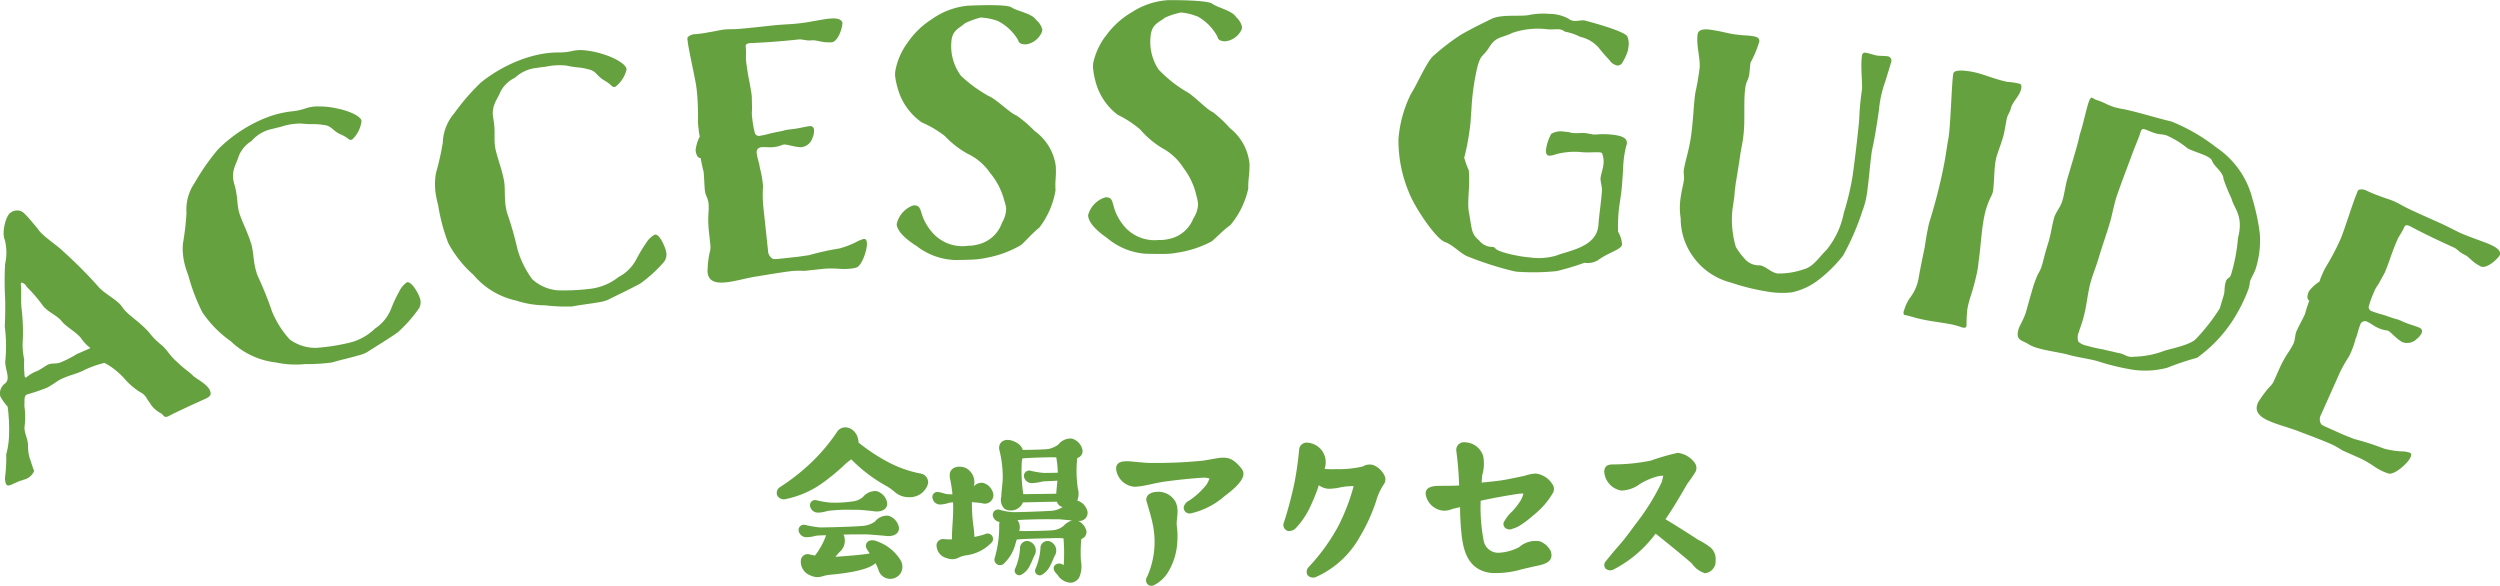
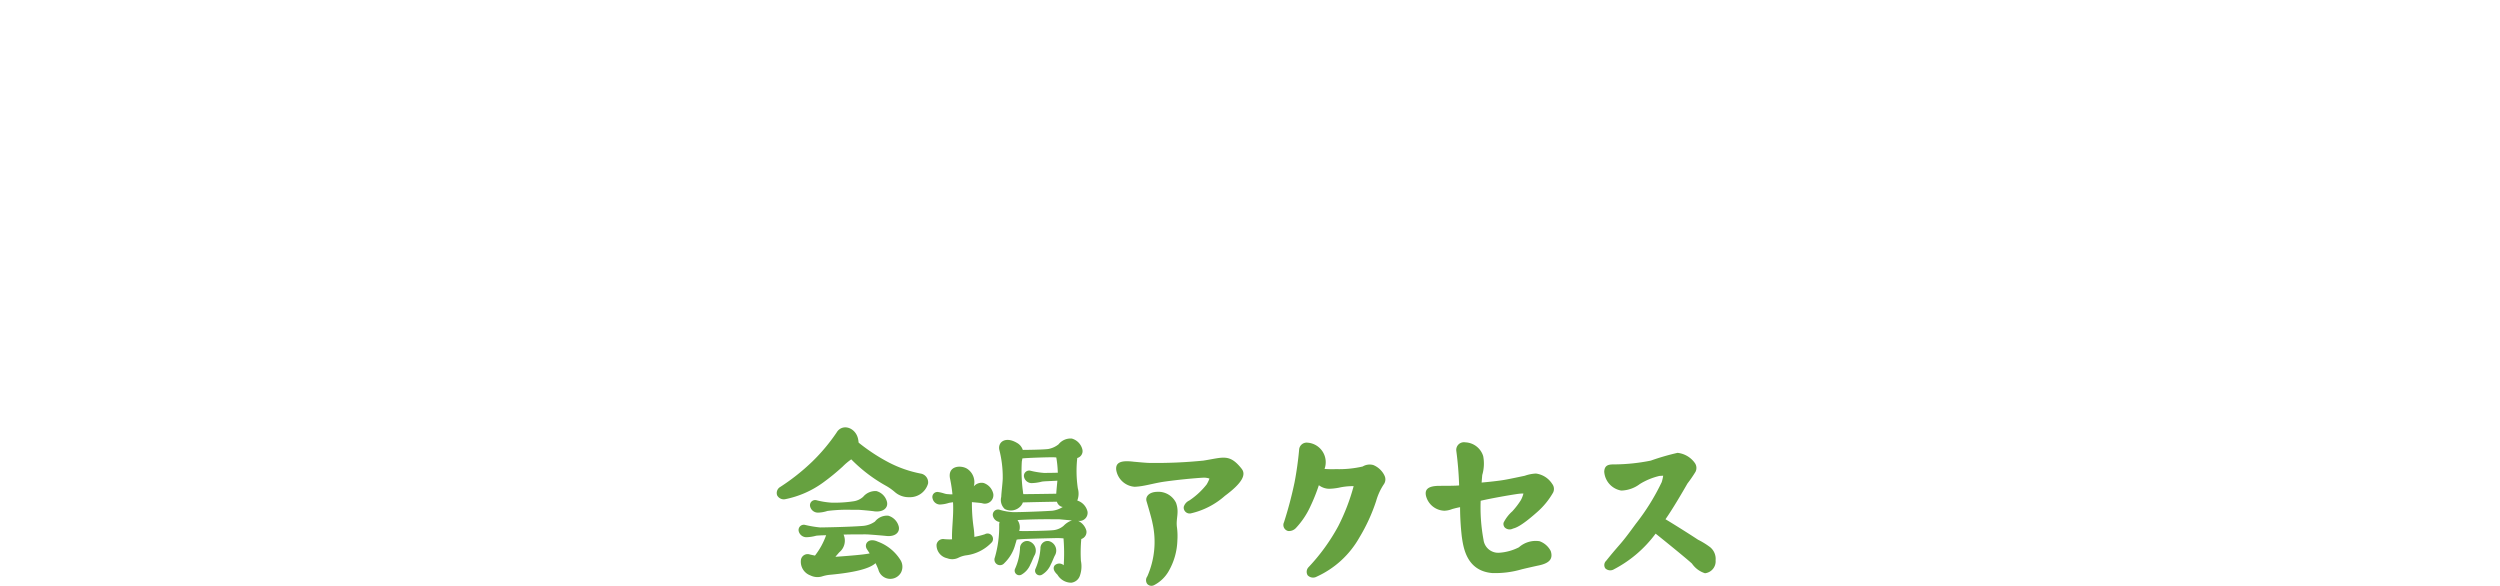
<svg xmlns="http://www.w3.org/2000/svg" id="access-title.svg" width="237.941" height="55.75" viewBox="0 0 237.941 55.75">
  <defs>
    <style>
      .cls-1 {
        fill: #66a140;
        fill-rule: evenodd;
      }
    </style>
  </defs>
  <path id="マーケットエリア" class="cls-1" d="M959.339,2043.2a3.1,3.1,0,0,0,.883-0.16,14.985,14.985,0,0,1,2.268-.11h0.685c0.306,0.02,1.152.09,1.53,0.15,0.828,0.09,1.3-.33,1.189-0.88a1.417,1.417,0,0,0-1.009-1.05,1.515,1.515,0,0,0-1.26.54,1.719,1.719,0,0,1-.918.43,11.974,11.974,0,0,1-2.107.13,7.493,7.493,0,0,1-1.422-.23,0.492,0.492,0,0,0-.6.61A0.761,0.761,0,0,0,959.339,2043.2Zm5.672,2.76c-0.864-.4-1.332.2-1.044,0.7,0.018,0.02.126,0.2,0.27,0.41a0.035,0.035,0,0,1-.036.02c-0.54.11-1.89,0.22-3.151,0.31h-0.072c0.162-.18.342-0.4,0.4-0.45a1.423,1.423,0,0,0,.378-1.66c0.685-.02,1.351-0.02,1.837-0.02a6.473,6.473,0,0,1,.684.02c0.306,0.02,1.17.09,1.548,0.13,0.829,0.09,1.3-.33,1.189-0.88a1.445,1.445,0,0,0-1.009-1.05,1.467,1.467,0,0,0-1.26.56,2.326,2.326,0,0,1-1.1.41c-1.351.11-3.925,0.15-4.123,0.15a10.4,10.4,0,0,1-1.423-.24,0.5,0.5,0,0,0-.612.6,0.755,0.755,0,0,0,.756.57,3.952,3.952,0,0,0,.9-0.14c0.126-.02.485-0.04,0.954-0.05a6.925,6.925,0,0,1-1.063,1.94c-0.18-.04-0.342-0.07-0.5-0.11a0.645,0.645,0,0,0-.828.47,1.385,1.385,0,0,0,.9,1.53,1.516,1.516,0,0,0,1.17.07,3.523,3.523,0,0,1,.756-0.14c2.107-.2,3.673-0.54,4.267-1.1a5.872,5.872,0,0,1,.27.61,1.168,1.168,0,0,0,2.161.27,1.207,1.207,0,0,0-.072-1.2A4.274,4.274,0,0,0,965.011,2045.96Zm4.07-6.48a11.192,11.192,0,0,1-2.972-1.03,17.536,17.536,0,0,1-2.916-1.91c-0.018-.09-0.018-0.16-0.036-0.25-0.18-1.19-1.531-1.64-2.071-.7a17.672,17.672,0,0,1-2.305,2.75,20.042,20.042,0,0,1-3.043,2.41,0.668,0.668,0,0,0-.305.8,0.708,0.708,0,0,0,.774.37,9.2,9.2,0,0,0,3.6-1.58,20.722,20.722,0,0,0,1.872-1.53,5.961,5.961,0,0,1,.738-0.63,0.362,0.362,0,0,1,.072-0.05,14.5,14.5,0,0,0,3.331,2.53,5.1,5.1,0,0,1,.793.56,1.992,1.992,0,0,0,1.386.51,1.787,1.787,0,0,0,1.8-1.3A0.846,0.846,0,0,0,969.081,2039.48Zm14.993,4.5a0.771,0.771,0,0,0,.9-0.88,1.44,1.44,0,0,0-.973-1.05,1.8,1.8,0,0,0,.054-1.15A11.152,11.152,0,0,1,984,2038a0.674,0.674,0,0,0,.486-0.81,1.432,1.432,0,0,0-1.008-1.04,1.464,1.464,0,0,0-1.26.55,2.226,2.226,0,0,1-.955.44c-0.414.07-2.178,0.09-2.394,0.09h-0.055a1.176,1.176,0,0,0-.558-0.67c-1.1-.65-1.836-0.07-1.674.67a10.448,10.448,0,0,1,.324,2.68c0,0.39-.126,1.33-0.144,1.8a1.166,1.166,0,0,0,.342,1.15,1.263,1.263,0,0,0,1.5-.27,0.948,0.948,0,0,0,.215-0.36c0.595-.02,2.035-0.05,3.242-0.07a0.727,0.727,0,0,0,.288.4,0.557,0.557,0,0,0,.27.1,2.327,2.327,0,0,1-1.009.36c-1.332.09-3.565,0.15-3.781,0.13a5.386,5.386,0,0,1-1.242-.23,0.5,0.5,0,0,0-.612.61,0.761,0.761,0,0,0,.63.56,1.127,1.127,0,0,0-.036.34,10.455,10.455,0,0,1-.414,3.04,0.531,0.531,0,0,0,.9.54,3.847,3.847,0,0,0,1.044-1.78c0.036-.13.09-0.27,0.127-0.45a1.011,1.011,0,0,1,.288-0.04c0.4-.05,3.169-0.11,3.6-0.12,0.109,0,.325.01,0.576,0.03a17.3,17.3,0,0,1,.019,2.56,0.626,0.626,0,0,0-.865.02c-0.179.25-.09,0.54,0.27,0.88a1.526,1.526,0,0,0,1.315.76,0.985,0.985,0,0,0,.828-0.69,2.673,2.673,0,0,0,.09-1.39,13.822,13.822,0,0,1,.036-2.08,0.7,0.7,0,0,0,.486-0.78A1.453,1.453,0,0,0,984.074,2043.98Zm-2.485-6.05a3.558,3.558,0,0,1,.414.02,9.89,9.89,0,0,1,.144,1.45c-0.612.02-1.224,0.02-1.332,0.02a7.66,7.66,0,0,1-1.278-.21,0.5,0.5,0,0,0-.6.61,0.743,0.743,0,0,0,.757.57,4.356,4.356,0,0,0,.936-0.14c0.2-.04.828-0.05,1.476-0.09-0.035.41-.09,0.92-0.108,1.24h0c-1.206.02-2.7,0.04-3.132,0.04a1.2,1.2,0,0,1-.036-0.24,14.652,14.652,0,0,1-.108-2.86c0.018-.09.036-0.2,0.054-0.3C979.357,2037.98,981.157,2037.93,981.589,2037.93Zm0.217,6.93c-0.4.07-2.935,0.11-3.134,0.09h-0.2a1.144,1.144,0,0,0-.163-1.04c0.811-.06,2.233-0.09,3.259-0.08h0.685c0.234,0.02.81,0.08,1.242,0.11a1.962,1.962,0,0,0-.792.51A1.793,1.793,0,0,1,981.806,2044.86Zm-6.609.4a8.213,8.213,0,0,1-.99.25,7.088,7.088,0,0,0-.072-0.88,15.921,15.921,0,0,1-.162-2.43c0.27,0.03.612,0.05,0.954,0.1a0.813,0.813,0,0,0,1.081-.88,1.389,1.389,0,0,0-.919-1.04,0.974,0.974,0,0,0-.936.32,1.523,1.523,0,0,0-.612-1.66c-0.576-.39-1.944-0.34-1.639.98a13.183,13.183,0,0,1,.217,1.44,3.416,3.416,0,0,1-.433-0.02c-0.27,0-.45-0.13-0.918-0.2a0.478,0.478,0,0,0-.54.61,0.734,0.734,0,0,0,.684.58,3.157,3.157,0,0,0,.882-0.16c0.108-.02.252-0.04,0.379-0.06,0.017,0.24.017,0.45,0.017,0.67,0,0.92-.144,2.07-0.108,2.86a4.782,4.782,0,0,1-.756-0.02,0.629,0.629,0,0,0-.72.53,1.273,1.273,0,0,0,1.008,1.29,1.321,1.321,0,0,0,1.081-.05,2.485,2.485,0,0,1,.684-0.22,4.039,4.039,0,0,0,2.5-1.26A0.516,0.516,0,0,0,975.2,2045.26Zm4.2,0.66a0.678,0.678,0,0,0-.847.69,5.513,5.513,0,0,1-.45,1.89,0.437,0.437,0,0,0,.576.61,1.968,1.968,0,0,0,.865-0.99c0.126-.22.288-0.67,0.378-0.83A0.928,0.928,0,0,0,979.393,2045.92Zm1.944,0a0.677,0.677,0,0,0-.846.69,5.961,5.961,0,0,1-.45,1.89,0.44,0.44,0,0,0,.594.61,2.03,2.03,0,0,0,.846-0.99c0.126-.22.289-0.67,0.378-0.83A0.927,0.927,0,0,0,981.337,2045.92Zm12.06-3.65a1.868,1.868,0,0,0-1.8-1.05c-0.792.02-1.134,0.47-1.008,0.9,0.162,0.54.5,1.7,0.558,2.04a8.143,8.143,0,0,1-.486,5.11,0.611,0.611,0,0,0-.018.7,0.532,0.532,0,0,0,.666.13,3.384,3.384,0,0,0,1.386-1.33,6.208,6.208,0,0,0,.828-2.92,6.388,6.388,0,0,0-.035-1.22C993.361,2043.76,993.739,2043.2,993.4,2042.27Zm6.248-3.24c-1.171-1.48-1.765-1.07-3.656-.78a45.018,45.018,0,0,1-5.077.22c-0.4,0-1.405-.11-1.5-0.11-1.242-.16-1.782.05-1.71,0.77a1.911,1.911,0,0,0,1.765,1.61c0.918-.04,1.728-0.33,2.826-0.49,1.135-.16,2.683-0.32,3.745-0.38a1.652,1.652,0,0,1,.54.09,3.406,3.406,0,0,1-.27.56,7.166,7.166,0,0,1-1.656,1.53,0.966,0.966,0,0,0-.522.6,0.564,0.564,0,0,0,.72.61,7.345,7.345,0,0,0,3.2-1.66C999.734,2040.36,1000.08,2039.57,999.645,2039.03Zm13.585,0.63a2.048,2.048,0,0,0-1.06-.99,1.288,1.288,0,0,0-1.01.14,10.042,10.042,0,0,1-2.55.25,9.357,9.357,0,0,1-1.08-.02,1.864,1.864,0,0,0-1.64-2.5,0.714,0.714,0,0,0-.78.69c-0.09,1-.25,2.14-0.43,3.07a37.2,37.2,0,0,1-1.01,3.82,0.588,0.588,0,0,0,.4.83,0.907,0.907,0,0,0,.74-0.29,7.626,7.626,0,0,0,1.38-2.07,17.015,17.015,0,0,0,.8-2,1.652,1.652,0,0,0,.97.34,5.63,5.63,0,0,0,.92-0.1,6.06,6.06,0,0,1,1.42-.15,19.51,19.51,0,0,1-1.46,3.8,18.527,18.527,0,0,1-2.83,3.91,0.64,0.64,0,0,0-.09.77,0.711,0.711,0,0,0,.87.13,8.878,8.878,0,0,0,4.05-3.71,16.887,16.887,0,0,0,1.6-3.48,5.642,5.642,0,0,1,.72-1.58A0.8,0.8,0,0,0,1013.23,2039.66Zm12.19,3.4a3.543,3.543,0,0,0-.85,1.1,0.509,0.509,0,0,0,.13.47,0.671,0.671,0,0,0,.76.09c0.21-.06.7-0.15,2.28-1.55a7.217,7.217,0,0,0,1.55-1.89,0.78,0.78,0,0,0-.09-0.81,2.171,2.171,0,0,0-1.55-.99,3.719,3.719,0,0,0-1.06.21c-0.43.09-1.37,0.29-1.76,0.36-0.76.15-2.17,0.27-2.35,0.29,0.02-.23.04-0.5,0.06-0.72a3.815,3.815,0,0,0,.09-1.8,1.858,1.858,0,0,0-1.71-1.31,0.731,0.731,0,0,0-.85.81,32.339,32.339,0,0,1,.27,3.29c-0.29.04-1.35,0.04-1.85,0.04-1.21,0-1.43.41-1.3,0.97a1.866,1.866,0,0,0,1.75,1.4,2.219,2.219,0,0,0,.74-0.16c0.32-.09.55-0.14,0.75-0.18a25.141,25.141,0,0,0,.16,2.77c0.15,1.07.45,3.28,2.88,3.5a8.95,8.95,0,0,0,2.81-.35c0.11-.03,1.14-0.27,1.62-0.37,1.07-.22,1.39-0.65,1.16-1.37a1.915,1.915,0,0,0-1.07-.94,2.408,2.408,0,0,0-1.96.58,4.8,4.8,0,0,1-1.91.52,1.407,1.407,0,0,1-1.46-1.24,16.733,16.733,0,0,1-.27-3.71c0.96-.22,2.56-0.51,3.52-0.65a4.312,4.312,0,0,1,.55-0.04,2.58,2.58,0,0,1-.25.64A7.324,7.324,0,0,1,1025.42,2043.06Zm18.85,3.46a7.193,7.193,0,0,0-1.19-.74c-1.06-.7-2.61-1.66-3.1-1.95,0.65-.93,1.5-2.37,2.09-3.4a12.191,12.191,0,0,0,.77-1.12,0.817,0.817,0,0,0-.05-0.81,2.325,2.325,0,0,0-1.66-.99,22.263,22.263,0,0,0-2.55.74,18.13,18.13,0,0,1-3.44.36c-0.47,0-.96,0-0.99.69a1.952,1.952,0,0,0,1.62,1.8,3.069,3.069,0,0,0,1.78-.63,6.357,6.357,0,0,1,1.84-.76c0.19-.02.37-0.02,0.37-0.02a3.862,3.862,0,0,1-.14.61,21.1,21.1,0,0,1-2.47,3.97c-0.63.86-1.04,1.42-1.54,1.99-0.54.62-.9,1.05-1.28,1.53a0.554,0.554,0,0,0-.08.71,0.672,0.672,0,0,0,.83.09,11.557,11.557,0,0,0,3.96-3.39c0.2,0.15,2.96,2.38,3.46,2.85a2.369,2.369,0,0,0,1.24.92,1.141,1.141,0,0,0,1.01-1.23A1.439,1.439,0,0,0,1044.27,2046.52Z" transform="translate(-881.469 -1994.41)" />
-   <path id="MARKET_AREA" data-name="MARKET AREA" class="cls-1" d="M901.443,2031.56c-0.274-.63-1.408-1.15-1.651-1.44-0.291-.3-0.884-0.67-1.513-1.3-0.633-.55-0.85-1.04-1.373-1.52a6.841,6.841,0,0,1-1.258-1.26c-1.006-1.13-2.059-1.65-2.552-2.42-0.464-.7-1.726-1.25-2.332-2a42.19,42.19,0,0,0-3.22-3.23c-0.767-.76-2.082-1.52-2.527-2.27-0.548-.63-0.759-0.93-1.173-1.33a0.974,0.974,0,0,0-1.3-.18c-0.527.23-.921,1.93-0.632,2.59a4.87,4.87,0,0,1,.042,2.34,29.825,29.825,0,0,0-.01,3.03c0.044,0.73.021,2.11-.02,2.92a14.656,14.656,0,0,1,.067,3.11c-0.154.82,0.553,1.8-.02,2.29a1.2,1.2,0,0,0-.507,1.09,0.771,0.771,0,0,1,.025.14,4.908,4.908,0,0,0,.707.99,16.135,16.135,0,0,1,.13,2.81,7.491,7.491,0,0,1-.265,1.73,14.059,14.059,0,0,1-.111,2.17,1.587,1.587,0,0,0,.081.63c0.1,0.23.28,0.19,0.511,0.09l0.725-.32c0.132-.05.278-0.08,0.443-0.15a1.417,1.417,0,0,0,1.01-.84c-0.13-.29-0.392-1.16-0.45-1.29a4.359,4.359,0,0,1-.136-1.12c0.014-.6-0.4-1.28-0.326-1.82a7.063,7.063,0,0,0-.015-1.92c0.019-.68-0.045-1,0.251-1.13a17.9,17.9,0,0,0,1.919-.65,10.592,10.592,0,0,0,.983-0.62,3.7,3.7,0,0,1,.612-0.31c0.594-.26,1.1-0.36,1.692-0.62a9.5,9.5,0,0,1,2.168-.8,6.842,6.842,0,0,1,1.631,1.22,0.967,0.967,0,0,0,.138.13,6.661,6.661,0,0,0,1.6,1.42,1.466,1.466,0,0,1,.676.65c0.058,0.13.287,0.38,0.344,0.52a2.722,2.722,0,0,0,.91.82c0.332,0.13.311,0.53,0.772,0.32,0.763-.41,2.562-1.23,3.255-1.54C901.41,2032.2,901.659,2032.06,901.443,2031.56Zm-17.992-10.04a0.372,0.372,0,0,1,.06-0.22,0.736,0.736,0,0,1,.5.41,13.417,13.417,0,0,1,1.522,1.77c0.544,0.7,1.387.92,1.869,1.58,0.52,0.56,1.274.93,1.761,1.51a3.751,3.751,0,0,0,.886.94c0.014,0.04-.052.07-0.15,0.11l-1.121.49a10.337,10.337,0,0,1-1.54.79c-0.395.17-.841,0.05-1.171,0.2-0.263.11-.634,0.43-1.063,0.62a3.361,3.361,0,0,0-1.03.61c-0.066.03-.114,0.01-0.157-0.09a11.1,11.1,0,0,1-.046-1.63,6.433,6.433,0,0,1-.128-1.91,19.239,19.239,0,0,0-.112-2.86C883.431,2023.18,883.53,2021.88,883.451,2021.52Zm28.088,6a4.143,4.143,0,0,1-2.489-.8,8.967,8.967,0,0,1-1.7-2.69,32.168,32.168,0,0,0-1.291-3.22,3.2,3.2,0,0,1-.208-0.58c-0.286-.96-0.234-1.8-0.469-2.6-0.306-1.03-.9-2.17-1.14-2.96-0.245-.83-0.118-1.54-0.475-2.75s0.176-1.82.42-2.64a2.97,2.97,0,0,1,1.223-1.45,3.491,3.491,0,0,1,1.987-1.15c0.38-.11.7-0.17,0.8-0.2a5.9,5.9,0,0,1,1.935-.31c1.123,0.12,1.2-.02,2.182.14,0.737,0.08.8,0.55,1.575,0.89,0.82,0.35.742,0.6,1.088,0.5a2.88,2.88,0,0,0,.889-1.69,0.227,0.227,0,0,0-.006-0.15c-0.133-.45-1.29-0.93-2.285-1.12a7.746,7.746,0,0,0-1.747-.2,3.644,3.644,0,0,0-1.26.18,5.52,5.52,0,0,1-1.342.29,9.538,9.538,0,0,0-1.559.31,11.6,11.6,0,0,0-2.241.93,13.57,13.57,0,0,0-3.2,2.37,20.957,20.957,0,0,0-2.215,3.17,4.528,4.528,0,0,0-.794,2.9,25.007,25.007,0,0,1-.339,2.91,6.027,6.027,0,0,0,.233,2.19,7.588,7.588,0,0,0,.279.82,18.125,18.125,0,0,0,1.348,3.54,10.676,10.676,0,0,0,2.686,2.73,7.432,7.432,0,0,0,4.315,2.03,8.9,8.9,0,0,0,2.785.15,17.451,17.451,0,0,0,2.545-.15c0.932-.28,1.815-0.46,2.54-0.68a3.045,3.045,0,0,0,.808-0.31c0.629-.41,2.188-1.36,2.9-1.87a13.174,13.174,0,0,0,2-2.25,1.126,1.126,0,0,0,.094-1.07c-0.1-.35-0.766-1.58-1.215-1.45a2.168,2.168,0,0,0-.724.86,13.285,13.285,0,0,0-.761,1.61,4.006,4.006,0,0,1-1.535,1.92,5.275,5.275,0,0,1-2.415,1.35A19.675,19.675,0,0,1,911.539,2027.52Zm22.974-5.48a4.1,4.1,0,0,1-2.393-1.06,9.039,9.039,0,0,1-1.4-2.85,31.538,31.538,0,0,0-.948-3.34,3.737,3.737,0,0,1-.146-0.59c-0.183-1-.044-1.83-0.195-2.64-0.2-1.06-.673-2.26-0.824-3.07-0.157-.85.044-1.55-0.185-2.78s0.365-1.79.694-2.59a2.985,2.985,0,0,1,1.368-1.31,3.536,3.536,0,0,1,2.1-.94c0.39-.07.715-0.09,0.821-0.11a6.257,6.257,0,0,1,1.958-.11c1.1,0.24,1.192.11,2.155,0.37,0.725,0.16.739,0.63,1.475,1.05,0.777,0.44.675,0.68,1.029,0.61a2.875,2.875,0,0,0,1.061-1.59,0.192,0.192,0,0,0,.009-0.14c-0.085-.46-1.185-1.07-2.155-1.36a8.065,8.065,0,0,0-1.717-.38,3.64,3.64,0,0,0-1.272.05,5.192,5.192,0,0,1-1.365.14,9.984,9.984,0,0,0-1.584.15,11.961,11.961,0,0,0-2.326.69,13.979,13.979,0,0,0-3.433,2.02,20.847,20.847,0,0,0-2.535,2.93,4.514,4.514,0,0,0-1.093,2.8,25.457,25.457,0,0,1-.641,2.86,6,6,0,0,0,0,2.2,7.736,7.736,0,0,0,.193.84,17.743,17.743,0,0,0,.97,3.66,10.855,10.855,0,0,0,2.386,3.01,7.39,7.39,0,0,0,4.08,2.46,8.973,8.973,0,0,0,2.754.45,17.062,17.062,0,0,0,2.548.11c0.956-.18,1.854-0.27,2.6-0.41a3.14,3.14,0,0,0,.837-0.23c0.668-.34,2.318-1.12,3.08-1.55a13.078,13.078,0,0,0,2.225-2.03,1.136,1.136,0,0,0,.206-1.06c-0.065-.35-0.6-1.65-1.057-1.56a2.141,2.141,0,0,0-.81.77,14.613,14.613,0,0,0-.925,1.53,3.959,3.959,0,0,1-1.727,1.74,5.325,5.325,0,0,1-2.544,1.1A20.609,20.609,0,0,1,934.513,2022.04Zm21.223-13.77c0.108-.01.207-0.09,0.315-0.1,0.286-.04.889,0.19,1.474,0.24a0.9,0.9,0,0,0,.29,0,1.26,1.26,0,0,0,.989-0.9,1.505,1.505,0,0,0,.138-0.74,0.353,0.353,0,0,0-.436-0.35c-0.465.05-.955,0.21-1.707,0.29a4.628,4.628,0,0,0-.64.1c-0.351.11-.923,0.18-1.556,0.35a5.959,5.959,0,0,1-.744.16,0.424,0.424,0,0,1-.528-0.2,8.728,8.728,0,0,1-.269-1.49,2.971,2.971,0,0,1-.013-0.8l-0.027-1.26c-0.039-.36-0.121-0.79-0.214-1.32-0.152-.74-0.269-1.49-0.331-2.06-0.038-.36.031-0.73-0.023-1.23-0.027-.25-0.042-0.4.423-0.45,1.082-.04,2.486-0.12,4.562-0.34,0.429-.05.739,0.14,1.276,0.08,0.429-.05.89,0.19,1.577,0.19,0.108-.01.219,0.01,0.326,0,0.609-.06,1.047-1.38,1.029-1.88-0.161-.49-0.948-0.41-1.414-0.36-0.394.04-1.953,0.36-2.777,0.44-0.68.08-1.439,0.09-2.334,0.18-2.291.25-2.971,0.32-3.62,0.36-0.469.01-.831,0.01-1.081,0.04-0.466.05-.816,0.16-1.6,0.28a9.322,9.322,0,0,1-1.178.16,1.046,1.046,0,0,0-.729.3,0.626,0.626,0,0,0,0,.32c0.1,0.97.754,3.65,0.858,4.62a23.4,23.4,0,0,1,.129,2.88,4.816,4.816,0,0,0,.06.9,3.7,3.7,0,0,0,.113.71,3.918,3.918,0,0,0-.4,1.31c0.089,0.83.479,0.75,0.479,0.75s0.105,0.64.285,1.31c0.046,0.43.063,1.26,0.125,1.83,0.042,0.4.291,0.69,0.341,1.16a5.725,5.725,0,0,1,.009.76,10.247,10.247,0,0,0,.029,1.95l0.131,1.22a1.793,1.793,0,0,1-.062.77,8.729,8.729,0,0,0-.193,1.57,0.988,0.988,0,0,0,0,.33c0.1,0.97,1.014,1.01,1.765.93,0.931-.1,2.054-0.44,2.909-0.56,0.819-.13,2.347-0.4,3.421-0.52a10.7,10.7,0,0,1,1.122-.01l1.754-.19a9.672,9.672,0,0,1,1.518-.01,5.551,5.551,0,0,0,1.086-.01,2.783,2.783,0,0,0,.569-0.1c0.561-.17,1.075-1.78,1.014-2.35-0.035-.33-0.114-0.39-0.329-0.37-0.107.01-.278,0.11-0.453,0.16a8.105,8.105,0,0,1-1.84.74,24.62,24.62,0,0,0-2.9.64c-0.251.03-.785,0.12-1.143,0.16l-1.682.18a2.927,2.927,0,0,1-.576.02,0.905,0.905,0,0,1-.487-0.81l-0.468-4.37a12.654,12.654,0,0,1-.006-1.74,9.286,9.286,0,0,0-.3-1.74c-0.046-.43-0.247-0.95-0.289-1.34a0.584,0.584,0,0,1,.061-0.45,0.544,0.544,0,0,1,.414-0.19c0.358-.03.727,0.04,1.157-0.01A2.616,2.616,0,0,0,955.736,2008.27Zm24.352-11.96c-0.393-.63-1.845-0.84-2.369-1.21-0.484-.3-3.434-0.18-4.117-0.15a7.072,7.072,0,0,0-3.465,1.3,7.89,7.89,0,0,0-2.3,2.24,6.439,6.439,0,0,0-1.158,2.69,2.431,2.431,0,0,0-.011.51,7.666,7.666,0,0,0,.493,1.85,5.835,5.835,0,0,0,2.041,2.52,9.9,9.9,0,0,1,2.194,1.3,9,9,0,0,0,2.178,1.69,5.321,5.321,0,0,1,2.112,1.8,6.71,6.71,0,0,1,1.362,2.63,3.748,3.748,0,0,1,.184.78,2.723,2.723,0,0,1-.4,1.36,3.176,3.176,0,0,1-2.308,2.06,3.426,3.426,0,0,1-.9.12,3.794,3.794,0,0,1-3.418-1.26,5.328,5.328,0,0,1-.864-1.36c-0.335-.92-0.28-1.25-0.963-1.22a2.459,2.459,0,0,0-1.567,1.78c0.043,0.83,1.278,1.7,1.874,2.07a6.321,6.321,0,0,0,3.746,1.35c0.252-.01.9-0.01,1.584-0.04a8.26,8.26,0,0,0,1.432-.19,10.059,10.059,0,0,0,3.218-1.21c0.551-.5.99-1.06,1.717-1.64a8.022,8.022,0,0,0,1.547-3.54c-0.057-1.11.084-1.16,0.023-2.34a4.92,4.92,0,0,0-2.01-3.32,12.019,12.019,0,0,0-1.7-1.46c-0.624-.22-1.919-1.56-2.693-1.88a12.851,12.851,0,0,1-2.622-1.92,4.748,4.748,0,0,1-.919-3.13c0.045-1.22.758-1.37,1.309-1.87a7.712,7.712,0,0,1,1.486-.54,5.279,5.279,0,0,1,1.492.28c0.036,0,.074.03,0.11,0.03a4.723,4.723,0,0,1,1.97,1.85q0.077,0.42.777,0.39a1.943,1.943,0,0,0,1.488-1.2,0.669,0.669,0,0,0,.023-0.25A1.771,1.771,0,0,0,980.088,1996.31Zm19.05-.25c-0.365-.64-1.807-0.92-2.314-1.31-0.47-.32-3.422-0.33-4.106-0.33a7.109,7.109,0,0,0-3.519,1.15,7.937,7.937,0,0,0-2.395,2.14,6.466,6.466,0,0,0-1.274,2.64,2.273,2.273,0,0,0-.032.5,7.636,7.636,0,0,0,.411,1.87,5.855,5.855,0,0,0,1.929,2.61,10.138,10.138,0,0,1,2.135,1.39,8.853,8.853,0,0,0,2.1,1.78,5.463,5.463,0,0,1,2.031,1.89,6.77,6.77,0,0,1,1.246,2.69,3.778,3.778,0,0,1,.15.79,2.7,2.7,0,0,1-.457,1.34,3.164,3.164,0,0,1-2.4,1.96,3.419,3.419,0,0,1-.9.08,3.783,3.783,0,0,1-3.36-1.41,5.194,5.194,0,0,1-.8-1.4c-0.295-.93-0.226-1.26-0.91-1.25a2.437,2.437,0,0,0-1.642,1.7c0.007,0.83,1.2,1.76,1.781,2.15a6.382,6.382,0,0,0,3.684,1.52c0.252,0,.9.03,1.584,0.02a7.293,7.293,0,0,0,1.439-.12,10.335,10.335,0,0,0,3.267-1.07c0.573-.47,1.036-1.02,1.788-1.56a8.079,8.079,0,0,0,1.7-3.47c-0.01-1.12.13-1.15,0.12-2.34a4.945,4.945,0,0,0-1.86-3.41,12.426,12.426,0,0,0-1.632-1.53c-0.615-.25-1.85-1.64-2.608-2a12.5,12.5,0,0,1-2.537-2.03,4.731,4.731,0,0,1-.781-3.16c0.1-1.22.817-1.34,1.389-1.81a7.216,7.216,0,0,1,1.508-.48,5.132,5.132,0,0,1,1.479.35c0.036,0,.072.03,0.108,0.03a4.79,4.79,0,0,1,1.888,1.93c0.038,0.29.291,0.43,0.759,0.43a1.955,1.955,0,0,0,1.539-1.13,0.718,0.718,0,0,0,.034-0.25A1.765,1.765,0,0,0,999.138,1996.06Zm30.422,13.03a6.912,6.912,0,0,1,2.54-.19c0.53,0.04,1.26-.02,1.66.01,0.07,0.01.14,0.05,0.17,0.05a2.111,2.111,0,0,1,.14,1.16c-0.02.33-.24,0.89-0.27,1.28-0.02.22,0.16,0.85,0.14,1.13-0.08,1.15-.27,2.26-0.34,3.3-0.15,2.12-2.87,2.44-3.99,2.9a5.963,5.963,0,0,1-2.54.18c-0.93-.06-3-0.49-3.26-0.84a0.369,0.369,0,0,0-.35-0.16,1.576,1.576,0,0,1-1.19-.59c-0.78-.7-0.66-0.84-1-2.74-0.18-1.02.14-2.52-.01-3.97a7.961,7.961,0,0,1-.43-1.19,23.15,23.15,0,0,0,.6-3.38l0.09-1.3a22.632,22.632,0,0,1,.57-4c0.37-1.27.49-.83,1.14-1.87,0.64-1,1.14-.82,2.18-1.33a7.486,7.486,0,0,1,3.35-.34c0.5,0.03.79-.02,1.08,0a0.953,0.953,0,0,1,.56.22,5.5,5.5,0,0,1,1.48.5,3.288,3.288,0,0,1,1.74,1.02,15.565,15.565,0,0,0,1.03,1.19,1.167,1.167,0,0,0,.76.52,0.534,0.534,0,0,0,.41-0.19,4.887,4.887,0,0,0,.59-1.25c0-.04.06-0.36,0.07-0.5a1.773,1.773,0,0,0-.12-0.81c-0.15-.51-3.83-1.49-4.12-1.55-0.36-.02-0.62.07-0.94,0.05a0.93,0.93,0,0,1-.56-0.22,3.826,3.826,0,0,0-1.81-.45,7.06,7.06,0,0,0-1.85.09c-0.73.2-2.63-.08-3.6,0.36-0.97.48-1.64,0.79-2.91,1.5a20.987,20.987,0,0,0-2.6,1.98c-0.64.46-1.55,2.64-2.24,3.74a11.684,11.684,0,0,0-1.16,4.25,12.8,12.8,0,0,0,1.02,5.13c0.61,1.52,2.61,4.44,3.43,4.67,0.84,0.35,1.4,1.04,2.07,1.34a31.581,31.581,0,0,0,4.45,1.43,3.535,3.535,0,0,0,.61.07,21.553,21.553,0,0,0,3.5-.08,25.443,25.443,0,0,0,2.62-.79,1.918,1.918,0,0,0,1.28-.24c1.03-.76,2.27-1.03,2.3-1.5a2.723,2.723,0,0,0-.38-1.22,16.412,16.412,0,0,1,.05-1.83c0.05-.69.26-1.64,0.33-2.69l0.1-1.36a9.918,9.918,0,0,1,.3-2.29,0.575,0.575,0,0,0,.06-0.25c0.04-.61-0.78-0.77-1.71-0.84-0.83-.06-1.13.03-1.48,0.01-0.15-.01-0.22-0.05-0.33-0.06s-0.24-.06-0.42-0.07c-0.4-.03-0.8.02-1.16-0.01a0.586,0.586,0,0,1-.28-0.05,2.213,2.213,0,0,0-.54-0.07,1.785,1.785,0,0,0-1.28.2,4.294,4.294,0,0,0-.51,1.62c0.02,0.33.12,0.44,0.33,0.46A2.065,2.065,0,0,0,1029.56,2009.09Zm31.9-8.76a0.42,0.42,0,0,0-.42-0.57c-0.29-.04-0.62-0.02-0.9-0.06-0.32-.05-0.74-0.21-1.06-0.26a0.285,0.285,0,0,0-.39.23c-0.17,1.14.07,2.78-.01,3.31a24.933,24.933,0,0,0-.26,2.8c-0.08,1.08-.48,4.4-0.63,5.4a25.729,25.729,0,0,1-.83,3.48,8.005,8.005,0,0,1-1.63,3.51c-0.8.8-1.29,1.64-2.19,1.87a7.2,7.2,0,0,1-2.53.4c-0.71-.17-1-0.65-1.64-0.78a1.752,1.752,0,0,1-1.44-.61,6.745,6.745,0,0,1-.85-1.14,9.169,9.169,0,0,1-.33-3.5l0.2-1.39c0.01-.36.07-0.75,0.11-1.08,0.11-.71.26-1.52,0.44-2.8,0.08-.54.17-0.89,0.25-1.42a13.854,13.854,0,0,0,.13-1.48c0.03-1.45-.03-2.51.09-3.37a2.325,2.325,0,0,1,.23-0.84,2.216,2.216,0,0,0,.17-0.66c0.05-.39.06-0.72,0.11-1a10.729,10.729,0,0,0,.83-1.99c0.05-.36-0.23-0.47-0.62-0.53a5.022,5.022,0,0,0-.72-0.07c-0.5-.03-0.75-0.07-1-0.1-0.75-.11-1.23-0.29-2.3-0.44-0.93-.14-1.19.15-1.23,0.44-0.15,1.1.31,2.41,0.18,3.3-0.08.6-.18,1.24-0.28,1.7-0.02.18-.09,0.39-0.13,0.67-0.15,1.07-.18,2.49-0.39,3.98s-0.56,2.4-.69,3.25c-0.04.32,0.05,0.66,0.01,0.95-0.05.39-.22,1.02-0.31,1.66a6.413,6.413,0,0,0,0,2,6.187,6.187,0,0,0,1.22,3.7,6.293,6.293,0,0,0,3.51,2.4,22.09,22.09,0,0,0,3.69.9,8.11,8.11,0,0,0,2.13.05,6.256,6.256,0,0,0,2.62-1.23,13.255,13.255,0,0,0,2.29-2.28,24.246,24.246,0,0,0,1.85-4.28,7.446,7.446,0,0,0,.44-1.79c0.18-1.25.27-2.66,0.45-3.9,0.3-1.34.5-2.7,0.67-3.87a10.866,10.866,0,0,1,.61-2.75C1060.92,2002.1,1061.46,2000.36,1061.46,2000.33Zm12.37,2.56c0.09-.43-0.04-0.49-0.22-0.53a6.475,6.475,0,0,0-1.1-.16c-1.17-.24-2.21-0.72-3.16-0.92-0.14-.03-1.86-0.4-1.97.13-0.16.74-.26,5.25-0.49,6.3-0.13.64-.2,1.5-0.55,3.12-0.23,1.09-.57,2.53-1.16,4.47a5.276,5.276,0,0,0-.21.83c-0.14.64-.24,1.32-0.32,1.85-0.47,2.22-.53,2.68-0.6,3.04a4.307,4.307,0,0,1-.82,1.77,3.8,3.8,0,0,0-.53,1.14,0.513,0.513,0,0,0-.02.44c0.74,0.16,1.04.29,1.74,0.44,0.88,0.19,1.93.3,2.81,0.48a7.4,7.4,0,0,1,1.01.29c0.28,0.06.36,0,.4-0.17a12.071,12.071,0,0,1,.08-1.61,10.652,10.652,0,0,1,.27-1.08,20.132,20.132,0,0,0,.57-2.05,8.264,8.264,0,0,0,.22-1.35c0.21-1.35.27-3.03,0.57-4.44a7.628,7.628,0,0,1,.69-1.91,2.067,2.067,0,0,0,.09-0.24c0.16-.78.11-2.26,0.3-3.14,0.13-.64.61-1.71,0.78-2.52,0.09-.42.19-1.06,0.26-1.38,0.07-.35.32-0.63,0.38-0.95C1072.99,2004.11,1073.69,2003.56,1073.83,2002.89Zm6.54,0.99a2.965,2.965,0,0,0-.19.51c-0.2.69-.46,1.81-0.55,2.12l-0.23.76c-0.13.68-.47,1.81-0.76,2.78l-0.4,1.35c-0.2.69-.29,1.49-0.48,2.11-0.19.65-.61,1.05-0.78,1.6-0.2.69-.3,1.53-0.53,2.29l-0.21.69c-0.17.58-.27,1.04-0.4,1.49a3.116,3.116,0,0,1-.38.87,10.545,10.545,0,0,0-.6,1.66c-0.24.79-.45,1.63-0.6,2.11-0.24.68-.59,1.22-0.68,1.53-0.29,1.11.31,0.99,1.06,1.48a3.5,3.5,0,0,0,.81.32c0.83,0.24,1.98.4,2.72,0.58,0.93,0.28,2.27.45,2.99,0.67a21.975,21.975,0,0,0,3.01.75,8.116,8.116,0,0,0,3.57-.14,26.276,26.276,0,0,1,2.84-.95,13.378,13.378,0,0,0,3.26-3.35,15.469,15.469,0,0,0,1.62-3.16,2.842,2.842,0,0,0,.15-0.75c0.14-.37.45-0.88,0.55-1.22a8.93,8.93,0,0,0,.39-3.34,20.217,20.217,0,0,0-.7-3.3,8.342,8.342,0,0,0-3.43-4.89,17.536,17.536,0,0,0-4.29-2.48c-0.95-.21-2.92-0.8-4.04-1.06-0.67-.16-1-0.18-1.41-0.31a6.243,6.243,0,0,1-.91-0.38,7.234,7.234,0,0,0-.77-0.3c-0.21-.07-0.32-0.18-0.43-0.21C1080.5,2003.69,1080.46,2003.72,1080.37,2003.88Zm4.82,3.13c0.08-.28.18-0.36,0.39-0.3s0.6,0.25.98,0.37a2.123,2.123,0,0,0,.46.1,4.2,4.2,0,0,1,.64.11,8.541,8.541,0,0,1,1.94,1.18c0.45,0.36,2.23.71,2.41,1.25s1.07,1.07,1.09,1.75a18.015,18.015,0,0,0,.76,1.85c0.24,0.97,1.17,1.62.61,3.75a16.367,16.367,0,0,1-.66,3.48c-0.12.38-.38,0.26-0.5,0.68-0.17.55-.07,0.84-0.19,1.26l-0.38,1.27a18.391,18.391,0,0,1-2.26,2.9c-0.55.59-2.46,0.95-3,1.13a8.642,8.642,0,0,1-2.88.57,1.431,1.431,0,0,1-.59-0.03c-0.24-.07-0.36-0.18-0.74-0.29-0.1-.03-0.25-0.04-0.43-0.09-0.13-.04-1.02-0.23-1.19-0.28a15.379,15.379,0,0,1-1.62-.37,1.467,1.467,0,0,1-.75-0.38,1.208,1.208,0,0,1,.04-0.89c0.09-.31.24-0.68,0.36-1.09,0.42-1.38.46-2.65,0.8-3.78,0.19-.66.45-1.26,0.75-2.26,0.33-1.1.78-2.36,1.06-3.33,0.11-.34.15-0.63,0.52-2.1,0.09-.31.2-0.69,1.51-4.17C1084.74,2008.15,1085,2007.63,1085.19,2007.01Zm23.22,18.81c0.1,0.04.23,0.02,0.33,0.06,0.26,0.12.67,0.62,1.15,0.95a1.319,1.319,0,0,0,.25.15,1.271,1.271,0,0,0,1.31-.28,1.593,1.593,0,0,0,.49-0.57,0.363,0.363,0,0,0-.2-0.53c-0.43-.19-0.93-0.29-1.62-0.6a3.467,3.467,0,0,0-.61-0.23c-0.36-.08-0.88-0.32-1.52-0.48-0.24-.07-0.52-0.16-0.72-0.24a0.432,0.432,0,0,1-.36-0.44,9.346,9.346,0,0,1,.52-1.43,2.78,2.78,0,0,1,.39-0.69l0.61-1.11c0.15-.33.29-0.73,0.48-1.24,0.24-.72.52-1.43,0.75-1.95,0.15-.33.39-0.62,0.6-1.08,0.1-.23.16-0.36,0.59-0.17,0.95,0.51,2.21,1.14,4.11,2,0.4,0.17.57,0.49,1.07,0.71,0.39,0.17.67,0.61,1.26,0.96,0.1,0.04.19,0.12,0.29,0.16,0.55,0.25,1.59-.67,1.83-1.11,0.11-.51-0.61-0.83-1.04-1.02-0.36-.16-1.87-0.68-2.63-1.01-0.62-.28-1.28-0.65-2.1-1.02-2.11-.94-2.73-1.22-3.31-1.52-0.41-.22-0.73-0.4-0.96-0.5-0.42-.19-0.78-0.27-1.52-0.56-0.28-.09-0.57-0.22-1.1-0.45a1,1,0,0,0-.78-0.11,0.507,0.507,0,0,0-.16.28c-0.4.89-1.19,3.53-1.58,4.42a23.3,23.3,0,0,1-1.34,2.56,4.545,4.545,0,0,0-.4.8,4.3,4.3,0,0,0-.26.68,3.883,3.883,0,0,0-1.01.93c-0.33.75,0.04,0.88,0.04,0.88s-0.23.61-.41,1.28c-0.17.39-.58,1.12-0.81,1.64-0.16.37-.1,0.75-0.29,1.18-0.09.2-.24,0.44-0.37,0.66a10.193,10.193,0,0,0-.96,1.7l-0.5,1.12a1.668,1.668,0,0,1-.44.63,9.568,9.568,0,0,0-.96,1.27,0.97,0.97,0,0,0-.16.28c-0.4.89,0.37,1.39,1.06,1.69,0.85,0.38,1.99.66,2.8,0.98,0.77,0.3,2.23.83,3.21,1.27a7.76,7.76,0,0,1,.98.56l1.61,0.71a9.4,9.4,0,0,1,1.32.75,5.376,5.376,0,0,0,.94.54,3.934,3.934,0,0,0,.54.2c0.57,0.14,1.83-1,2.06-1.52,0.14-.3.1-0.39-0.1-0.48a4.557,4.557,0,0,0-.47-0.1,7.86,7.86,0,0,1-1.96-.28,24.788,24.788,0,0,0-2.83-.91c-0.23-.1-0.74-0.29-1.07-0.43l-1.54-.69a2.616,2.616,0,0,1-.51-0.27,0.9,0.9,0,0,1-.01-0.95l1.79-4.01a14.258,14.258,0,0,1,.86-1.51,8.139,8.139,0,0,0,.62-1.65c0.18-.4.27-0.95,0.43-1.31a0.471,0.471,0,0,1,.73-0.31c0.33,0.15.61,0.4,1.01,0.57A2.416,2.416,0,0,0,1108.41,2025.82Z" transform="translate(-881.469 -1994.41)" />
</svg>